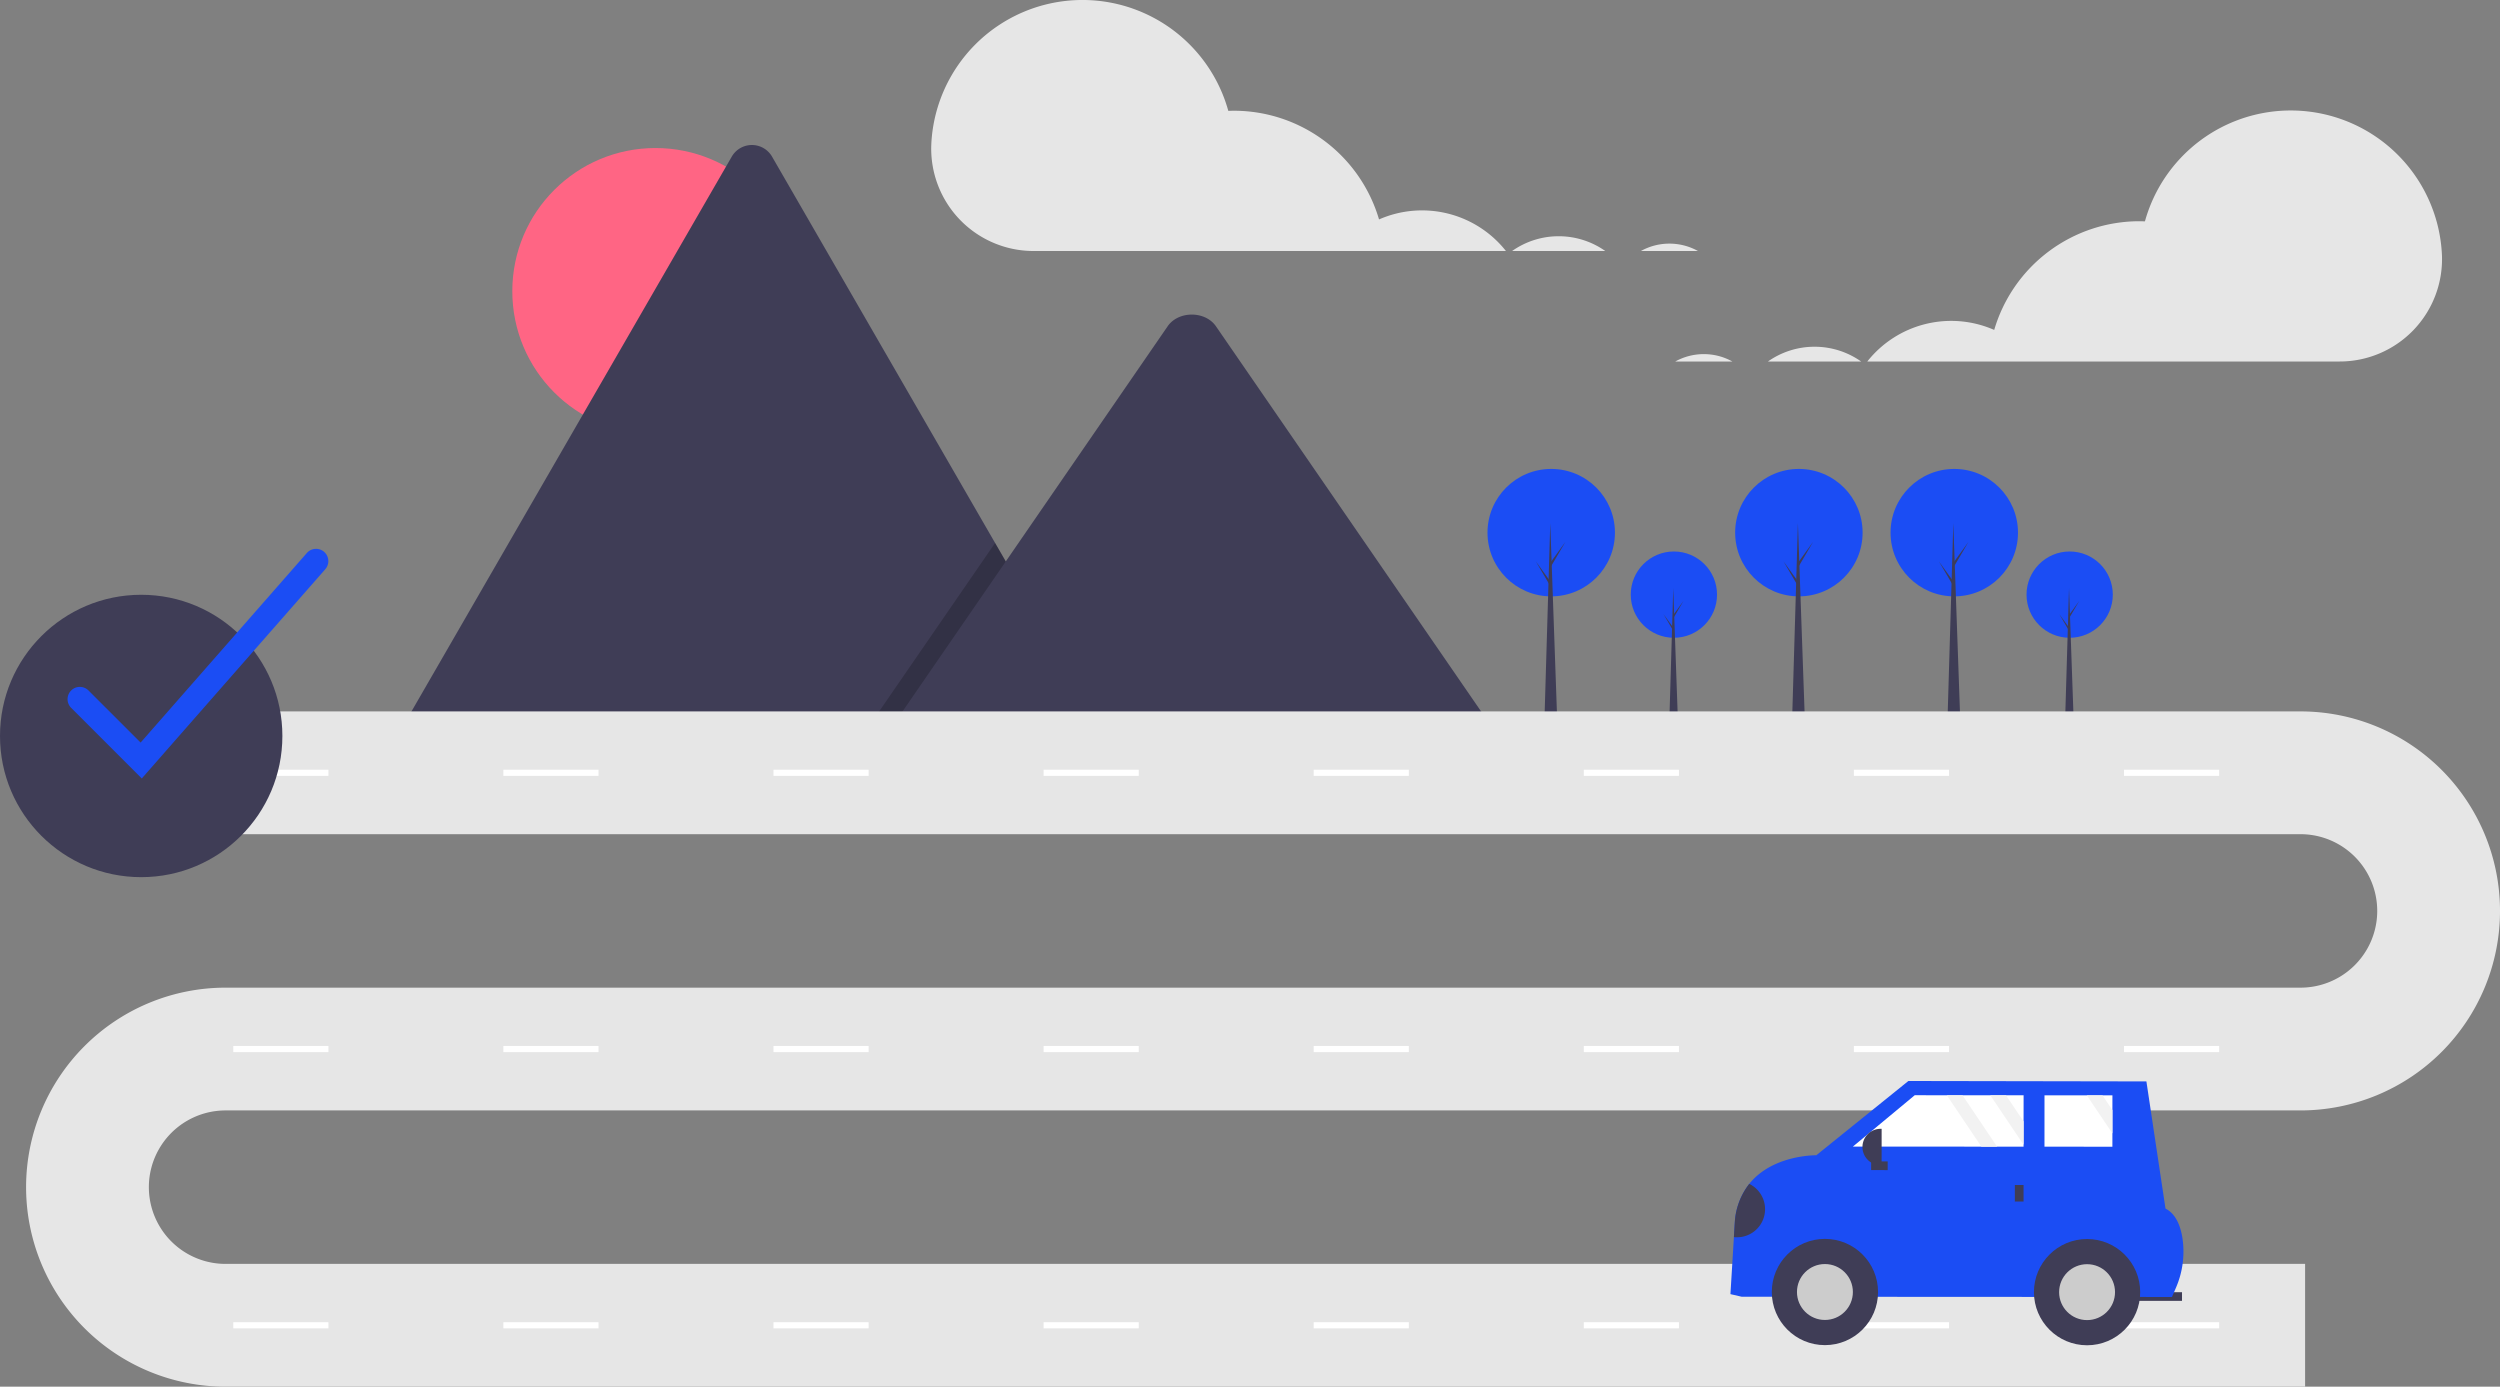
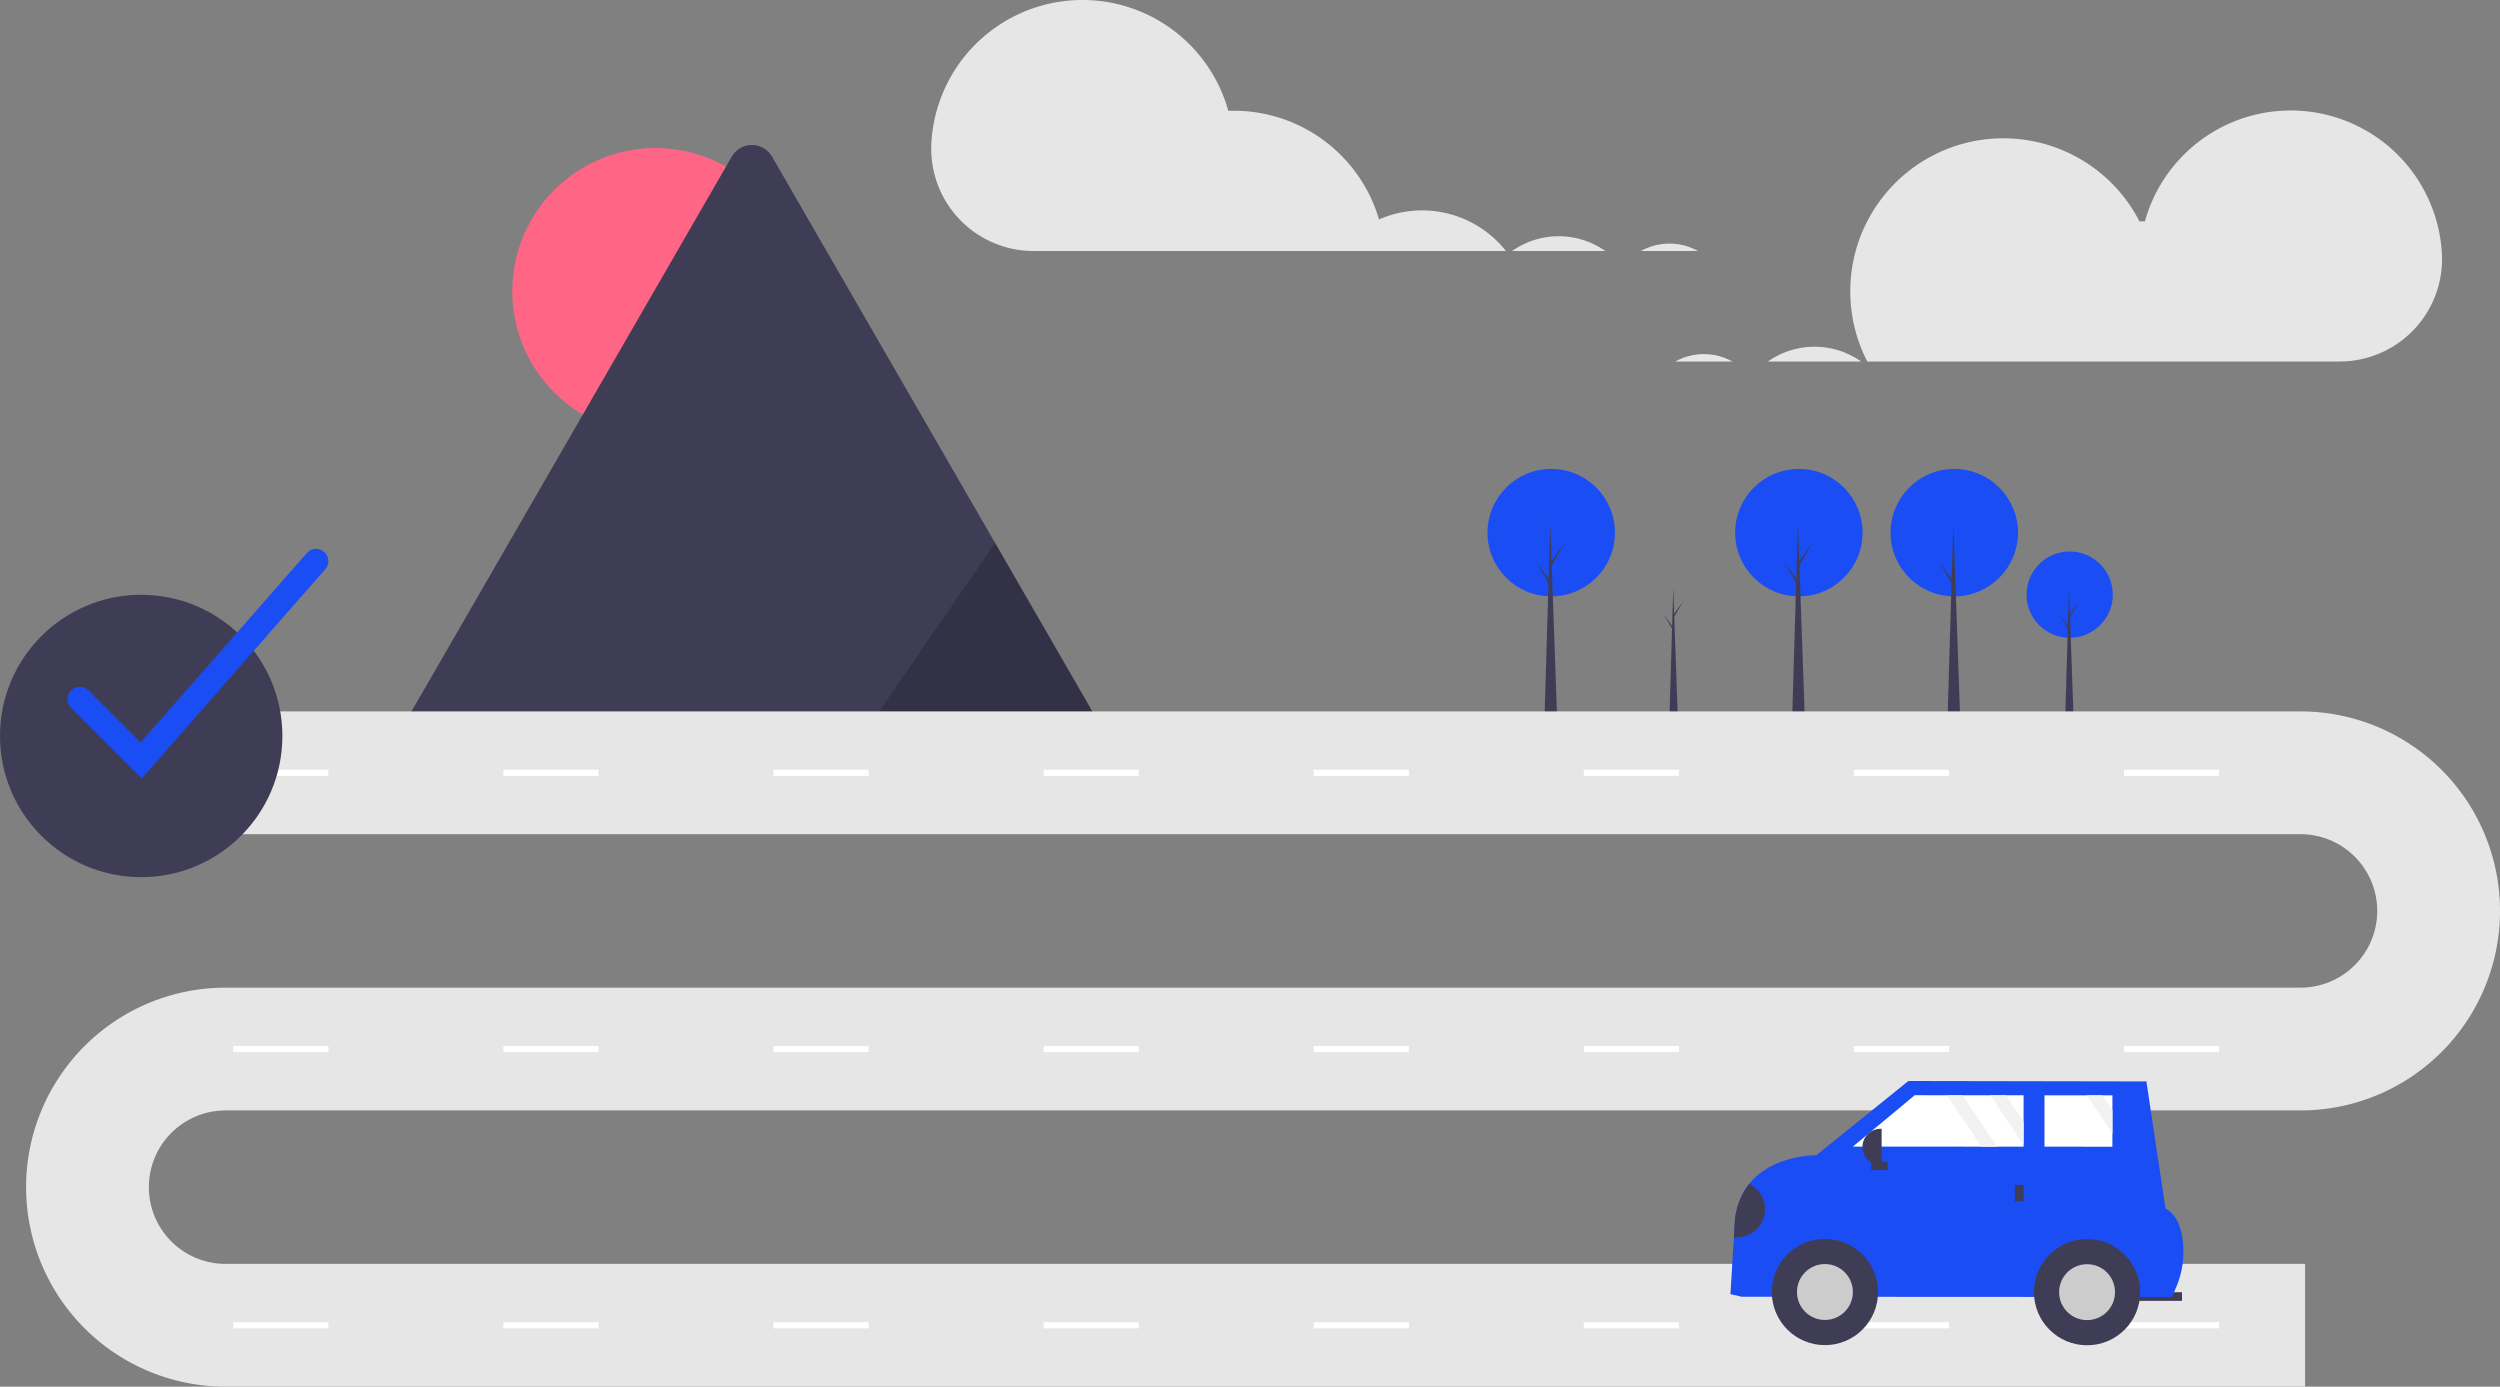
<svg xmlns="http://www.w3.org/2000/svg" data-name="Layer 1" width="886.351" height="491.631" viewBox="0 0 886.351 491.631">
  <rect x="0" y="0" width="886.351" height="491.631" fill="#808080" stroke="none" />
  <title>navigator</title>
  <circle cx="232.396" cy="103.246" r="50.763" fill="#ff6584" />
  <path d="M548.406,463.863H299.38a5.079,5.079,0,0,1-.931-.074L416.227,259.78a8.246,8.246,0,0,1,14.355,0L509.626,396.686l3.787,6.551Z" transform="translate(-156.824 -204.184)" fill="#3f3d56" />
  <polygon points="391.582 259.678 306.558 259.678 348.296 199.052 351.3 194.685 352.802 192.502 356.589 199.052 391.582 259.678" opacity="0.2" />
-   <path d="M687.062,463.863H471.675l41.738-60.626,3.004-4.367,54.388-79.007c3.566-5.178,12.144-5.501,16.336-.977a9.83,9.83,0,0,1,.783.977Z" transform="translate(-156.824 -204.184)" fill="#3f3d56" />
-   <circle cx="593.463" cy="210.82" r="15.296" fill="#1b4df4" />
  <polygon points="594.938 256.894 591.805 256.894 593.233 208.516 594.938 256.894" fill="#3f3d56" />
  <polygon points="593.509 217.685 596.873 213.031 593.463 218.837 593.095 218.192 593.509 217.685" fill="#3f3d56" />
  <polygon points="593.141 222.384 589.777 217.731 593.187 223.536 593.555 222.891 593.141 222.384" fill="#3f3d56" />
  <circle cx="733.78" cy="210.82" r="15.296" fill="#1b4df4" />
  <polygon points="735.254 256.894 732.121 256.894 733.55 208.516 735.254 256.894" fill="#3f3d56" />
  <polygon points="733.826 217.685 737.19 213.031 733.78 218.837 733.411 218.192 733.826 217.685" fill="#3f3d56" />
  <polygon points="733.458 222.384 730.094 217.731 733.504 223.536 733.872 222.891 733.458 222.384" fill="#3f3d56" />
  <circle cx="637.775" cy="188.846" r="22.592" fill="#1b4df4" />
  <polygon points="639.952 256.894 635.325 256.894 637.434 185.444 639.952 256.894" fill="#3f3d56" />
  <polygon points="637.843 198.985 642.81 192.113 637.775 200.687 637.23 199.734 637.843 198.985" fill="#3f3d56" />
  <polygon points="637.298 205.926 632.331 199.054 637.366 207.627 637.911 206.675 637.298 205.926" fill="#3f3d56" />
  <circle cx="692.868" cy="188.846" r="22.592" fill="#1b4df4" />
  <polygon points="695.046 256.894 690.419 256.894 692.528 185.444 695.046 256.894" fill="#3f3d56" />
-   <polygon points="692.936 198.985 697.904 192.113 692.868 200.687 692.324 199.734 692.936 198.985" fill="#3f3d56" />
  <polygon points="692.392 205.926 687.424 199.054 692.46 207.627 693.004 206.675 692.392 205.926" fill="#3f3d56" />
  <circle cx="549.969" cy="188.846" r="22.592" fill="#1b4df4" />
  <polygon points="552.146 256.894 547.519 256.894 549.629 185.444 552.146 256.894" fill="#3f3d56" />
  <polygon points="550.037 198.985 555.004 192.113 549.969 200.687 549.425 199.734 550.037 198.985" fill="#3f3d56" />
  <polygon points="549.493 205.926 544.525 199.054 549.561 207.627 550.105 206.675 549.493 205.926" fill="#3f3d56" />
  <path d="M974.074,695.816H236.808a70.734,70.734,0,1,1,0-141.468H972.442a27.205,27.205,0,0,0,0-54.411H212.323v-43.529H972.442a70.734,70.734,0,1,1,0,141.468H236.808a27.205,27.205,0,1,0,0,54.411H974.074Z" transform="translate(-156.824 -204.184)" fill="#e6e6e6" />
  <rect x="82.704" y="272.9" width="33.735" height="2.176" fill="#fff" />
  <rect x="178.467" y="272.9" width="33.735" height="2.176" fill="#fff" />
  <rect x="274.23" y="272.9" width="33.735" height="2.176" fill="#fff" />
  <rect x="369.993" y="272.9" width="33.735" height="2.176" fill="#fff" />
  <rect x="465.756" y="272.9" width="33.735" height="2.176" fill="#fff" />
  <rect x="561.519" y="272.9" width="33.735" height="2.176" fill="#fff" />
  <rect x="657.282" y="272.9" width="33.735" height="2.176" fill="#fff" />
  <rect x="753.045" y="272.9" width="33.735" height="2.176" fill="#fff" />
  <rect x="82.704" y="370.839" width="33.735" height="2.176" fill="#fff" />
  <rect x="178.467" y="370.839" width="33.735" height="2.176" fill="#fff" />
  <rect x="274.23" y="370.839" width="33.735" height="2.176" fill="#fff" />
  <rect x="369.993" y="370.839" width="33.735" height="2.176" fill="#fff" />
  <rect x="465.756" y="370.839" width="33.735" height="2.176" fill="#fff" />
  <rect x="561.519" y="370.839" width="33.735" height="2.176" fill="#fff" />
  <rect x="657.282" y="370.839" width="33.735" height="2.176" fill="#fff" />
  <rect x="753.045" y="370.839" width="33.735" height="2.176" fill="#fff" />
  <rect x="82.704" y="468.779" width="33.735" height="2.176" fill="#fff" />
  <rect x="178.467" y="468.779" width="33.735" height="2.176" fill="#fff" />
  <rect x="274.23" y="468.779" width="33.735" height="2.176" fill="#fff" />
  <rect x="369.993" y="468.779" width="33.735" height="2.176" fill="#fff" />
  <rect x="465.756" y="468.779" width="33.735" height="2.176" fill="#fff" />
  <rect x="561.519" y="468.779" width="33.735" height="2.176" fill="#fff" />
  <rect x="657.282" y="468.779" width="33.735" height="2.176" fill="#fff" />
  <rect x="753.045" y="468.779" width="33.735" height="2.176" fill="#fff" />
  <path d="M732.01,298.879a28.992,28.992,0,0,0-6.045-5.704h12.624A21.114,21.114,0,0,0,732.01,298.879Z" transform="translate(-156.824 -204.184)" fill="none" />
  <path d="M690.743,293.176h2.176c-.468.328-.936.655-1.383,1.01C691.281,293.842,691.009,293.511,690.743,293.176Z" transform="translate(-156.824 -204.184)" fill="none" />
  <path d="M748.692,290.559a20.833,20.833,0,0,1,10.129,2.617H738.589A20.742,20.742,0,0,1,748.692,290.559Z" transform="translate(-156.824 -204.184)" fill="#e6e6e6" />
  <path d="M709.431,287.941a28.623,28.623,0,0,1,16.534,5.235H692.919A28.616,28.616,0,0,1,709.431,287.941Z" transform="translate(-156.824 -204.184)" fill="#e6e6e6" />
  <path d="M487.036,254.807a53.656,53.656,0,0,1,105.274-11.313c.65-.023,1.3-.049,1.955-.049a53.669,53.669,0,0,1,51.482,38.538A37.92,37.92,0,0,1,690.743,293.176h-167.372a36.293,36.293,0,0,1-36.373-37.577Q487.014,255.204,487.036,254.807Z" transform="translate(-156.824 -204.184)" fill="#e6e6e6" />
  <path d="M777.587,338.055a28.992,28.992,0,0,1,6.045-5.704H771.008A21.114,21.114,0,0,1,777.587,338.055Z" transform="translate(-156.824 -204.184)" fill="none" />
  <path d="M818.854,332.352h-2.176c.468.328.936.655,1.383,1.01C818.316,333.018,818.588,332.687,818.854,332.352Z" transform="translate(-156.824 -204.184)" fill="none" />
  <path d="M760.905,329.734a20.833,20.833,0,0,0-10.129,2.617h20.232A20.742,20.742,0,0,0,760.905,329.734Z" transform="translate(-156.824 -204.184)" fill="#e6e6e6" />
  <path d="M800.166,327.117a28.623,28.623,0,0,0-16.534,5.235h33.046A28.616,28.616,0,0,0,800.166,327.117Z" transform="translate(-156.824 -204.184)" fill="#e6e6e6" />
-   <path d="M1022.561,293.983a53.656,53.656,0,0,0-105.274-11.313c-.65-.023-1.3-.049-1.955-.049a53.669,53.669,0,0,0-51.482,38.538A37.92,37.92,0,0,0,818.854,332.352H986.226a36.293,36.293,0,0,0,36.373-37.577Q1022.583,294.379,1022.561,293.983Z" transform="translate(-156.824 -204.184)" fill="#e6e6e6" />
+   <path d="M1022.561,293.983a53.656,53.656,0,0,0-105.274-11.313c-.65-.023-1.3-.049-1.955-.049A37.92,37.92,0,0,0,818.854,332.352H986.226a36.293,36.293,0,0,0,36.373-37.577Q1022.583,294.379,1022.561,293.983Z" transform="translate(-156.824 -204.184)" fill="#e6e6e6" />
  <rect x="910.977" y="662.314" width="19.453" height="3.088" transform="translate(1684.227 1124.024) rotate(-179.969)" fill="#3f3d56" />
  <path d="M770.332,663.006l4.014.928,152.533.082,1.372-3.196a32.257,32.257,0,0,0,2.371-17.442c-.657-4.414-2.303-8.799-6.042-10.704L917.811,587.59l-84.389-.151L800.772,613.773s-15.401-.277-23.768,10.14a24.45,24.45,0,0,0-5.114,13.466l-.33,5.419Z" transform="translate(-156.824 -204.184)" fill="#1b4df4" />
  <circle cx="647.009" cy="458.067" r="18.835" fill="#3f3d56" />
  <circle cx="647.009" cy="458.067" r="9.913" fill="#ccc" />
  <circle cx="739.95" cy="458.117" r="18.835" fill="#3f3d56" />
  <circle cx="739.95" cy="458.117" r="9.913" fill="#ccc" />
  <polygon points="656.92 406.511 702.483 406.53 708.045 406.53 717.435 406.537 717.435 405.852 717.442 397.594 717.449 388.322 711.201 388.322 705.639 388.316 695.787 388.309 690.225 388.309 678.851 388.302 656.92 406.511" fill="#fff" />
  <polygon points="724.849 406.544 748.929 406.557 748.935 401.832 748.935 393.574 748.942 388.342 745.416 388.342 739.854 388.335 724.856 388.329 724.849 406.544" fill="#fff" />
  <rect x="871.165" y="624.31" width="3.088" height="5.867" transform="translate(1588.257 1050.768) rotate(-179.969)" fill="#3f3d56" />
  <rect x="821.612" y="614.557" width="3.088" height="5.867" transform="translate(1284.262 -409.52) rotate(90.031)" fill="#3f3d56" />
  <path d="M817.138,604.397h.34a6.453,6.453,0,0,1,6.453,6.453v0a6.453,6.453,0,0,1-6.453,6.453h-.34a0,0,0,0,1,0,0V604.397A0,0,0,0,1,817.138,604.397Z" transform="translate(1483.919 1017.955) rotate(-179.969)" fill="#3f3d56" />
  <path d="M771.559,642.797a9.975,9.975,0,0,0,5.445-18.885,24.45,24.45,0,0,0-5.114,13.466Z" transform="translate(-156.824 -204.184)" fill="#3f3d56" />
  <polygon points="705.639 388.316 717.435 405.852 717.442 397.594 711.201 388.322 705.639 388.316" fill="#f2f2f2" />
  <polygon points="739.854 388.335 748.935 401.832 748.935 393.574 745.416 388.342 739.854 388.335" fill="#f2f2f2" />
  <polygon points="690.225 388.309 702.483 406.53 708.045 406.53 695.787 388.309 690.225 388.309" fill="#f2f2f2" />
  <circle cx="50.058" cy="260.93" r="50.058" fill="#3f3d56" />
  <path d="M207.091,480.184l-25.051-25.051a4.353,4.353,0,0,1,6.156-6.156L206.674,467.455l58.964-67.239a4.353,4.353,0,0,1,6.545,5.74Z" transform="translate(-156.824 -204.184)" fill="#1b4df4" />
</svg>